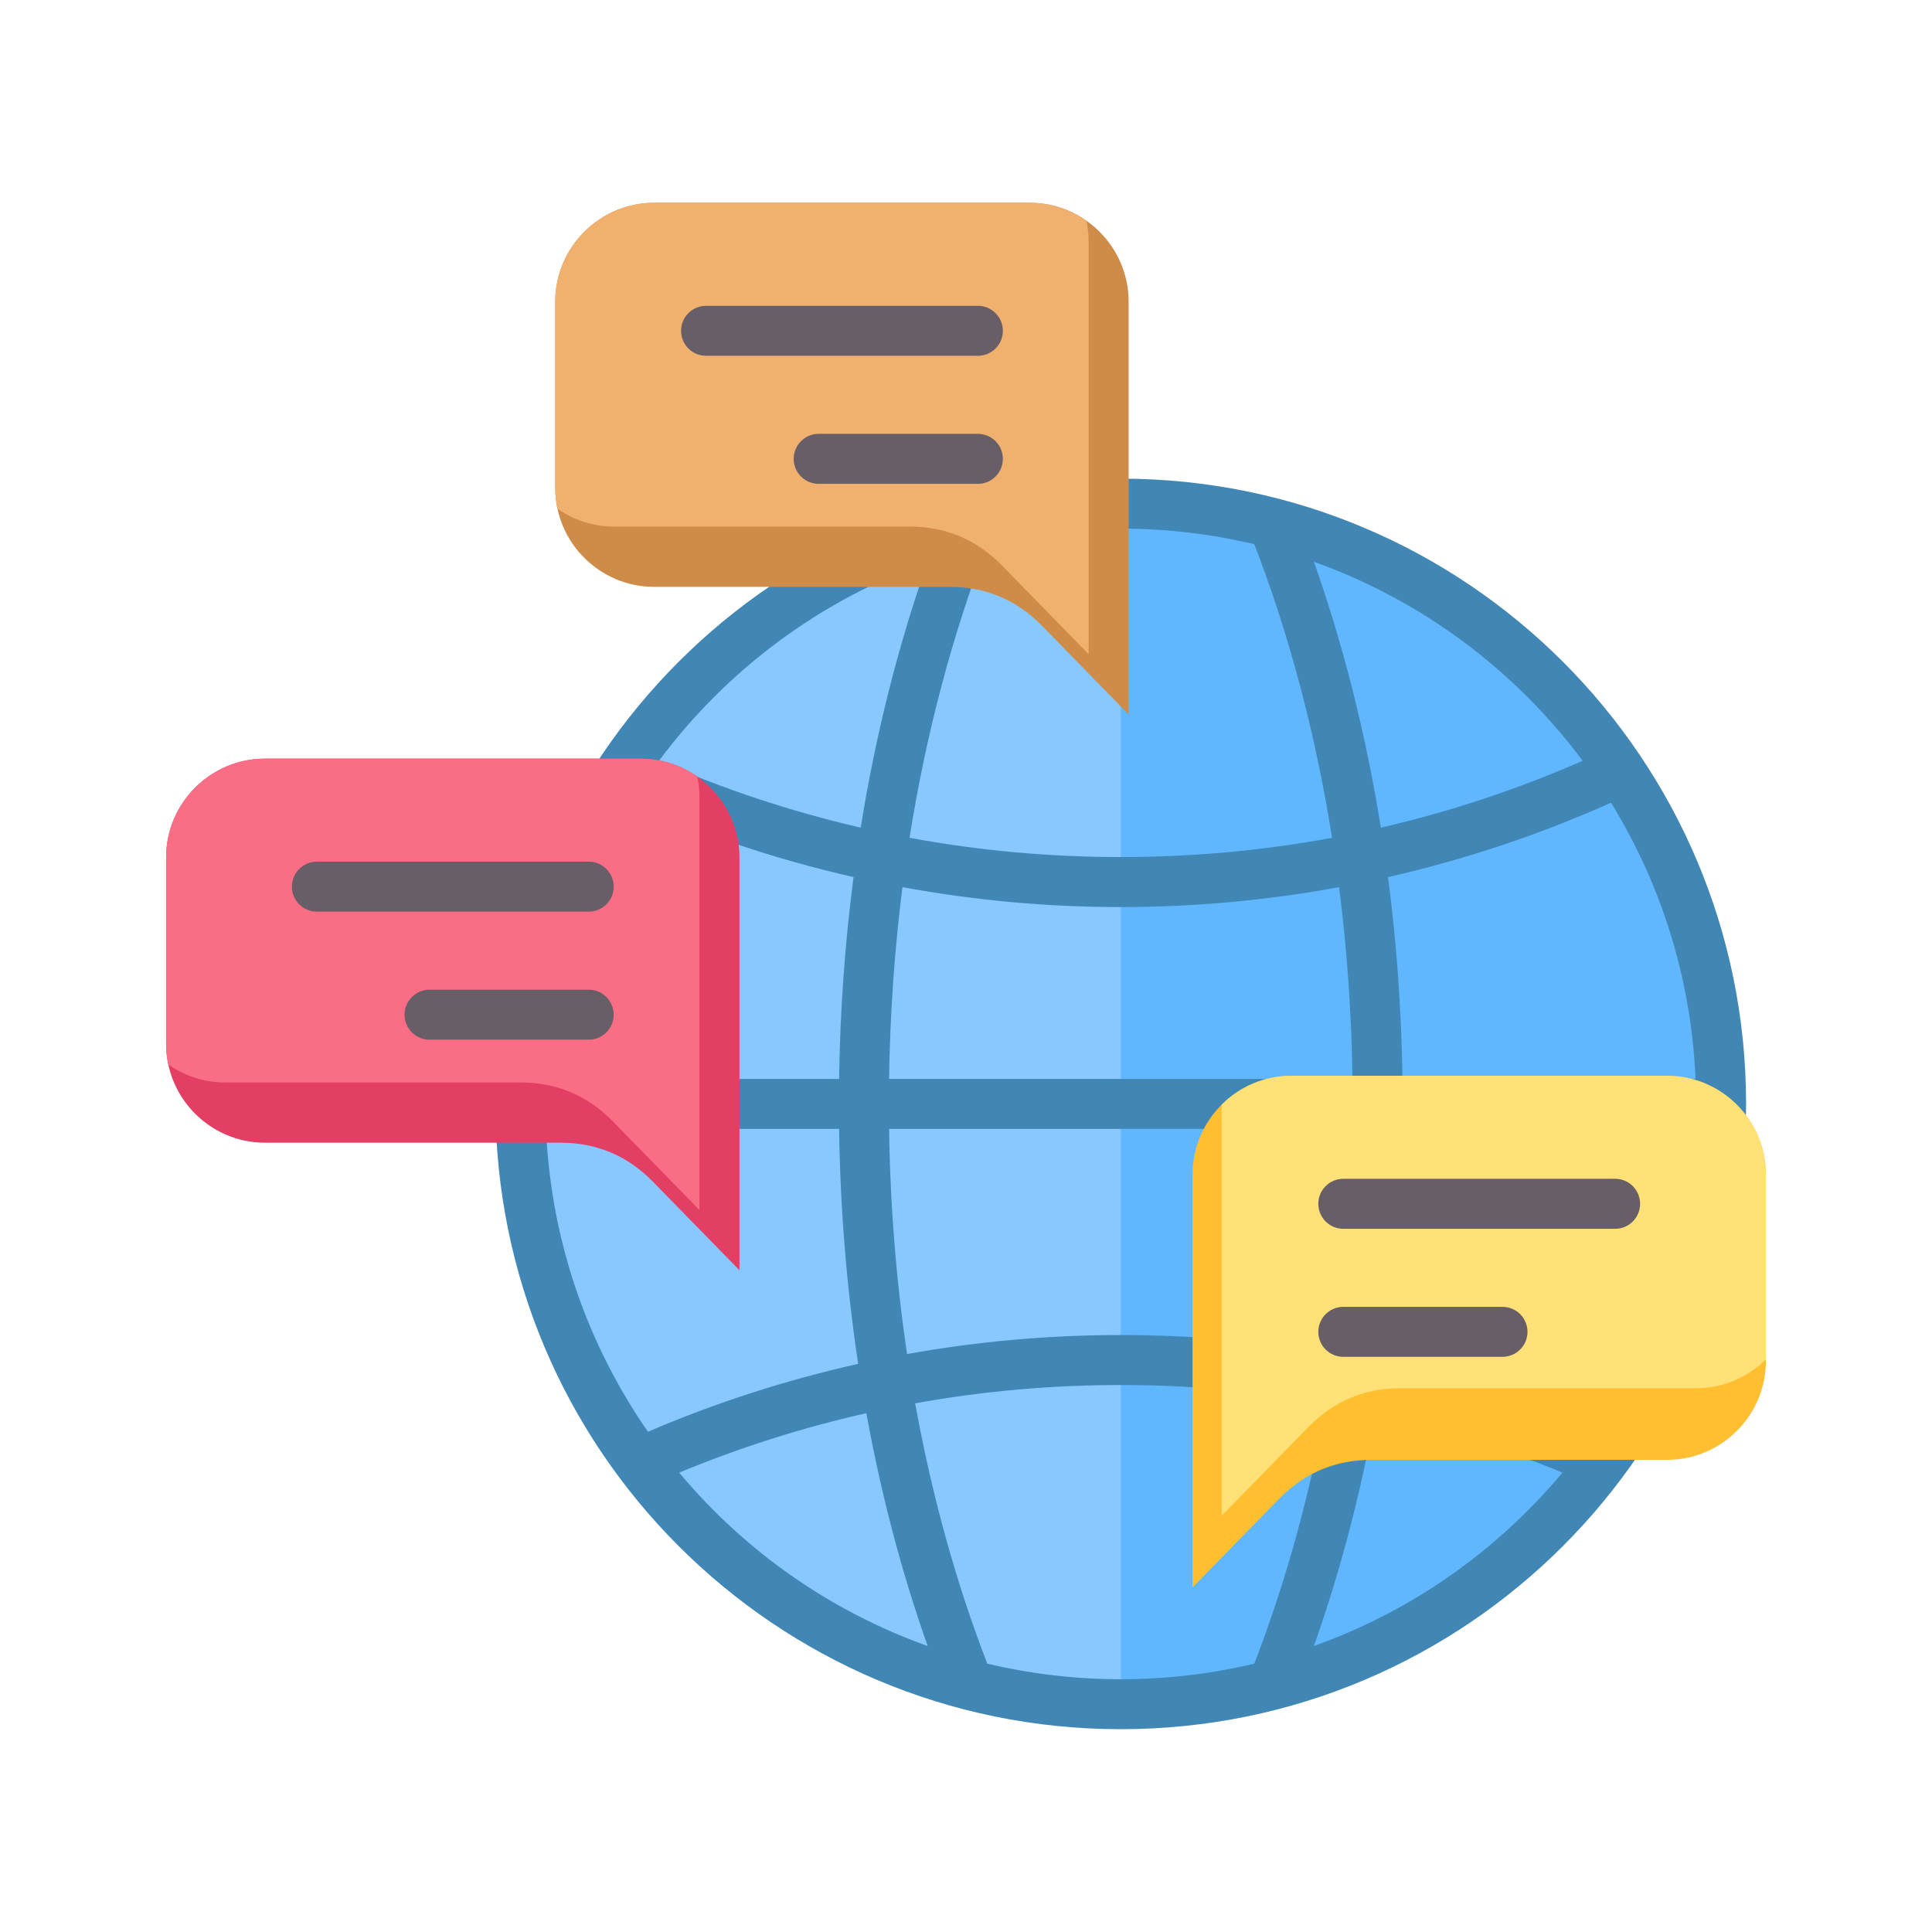
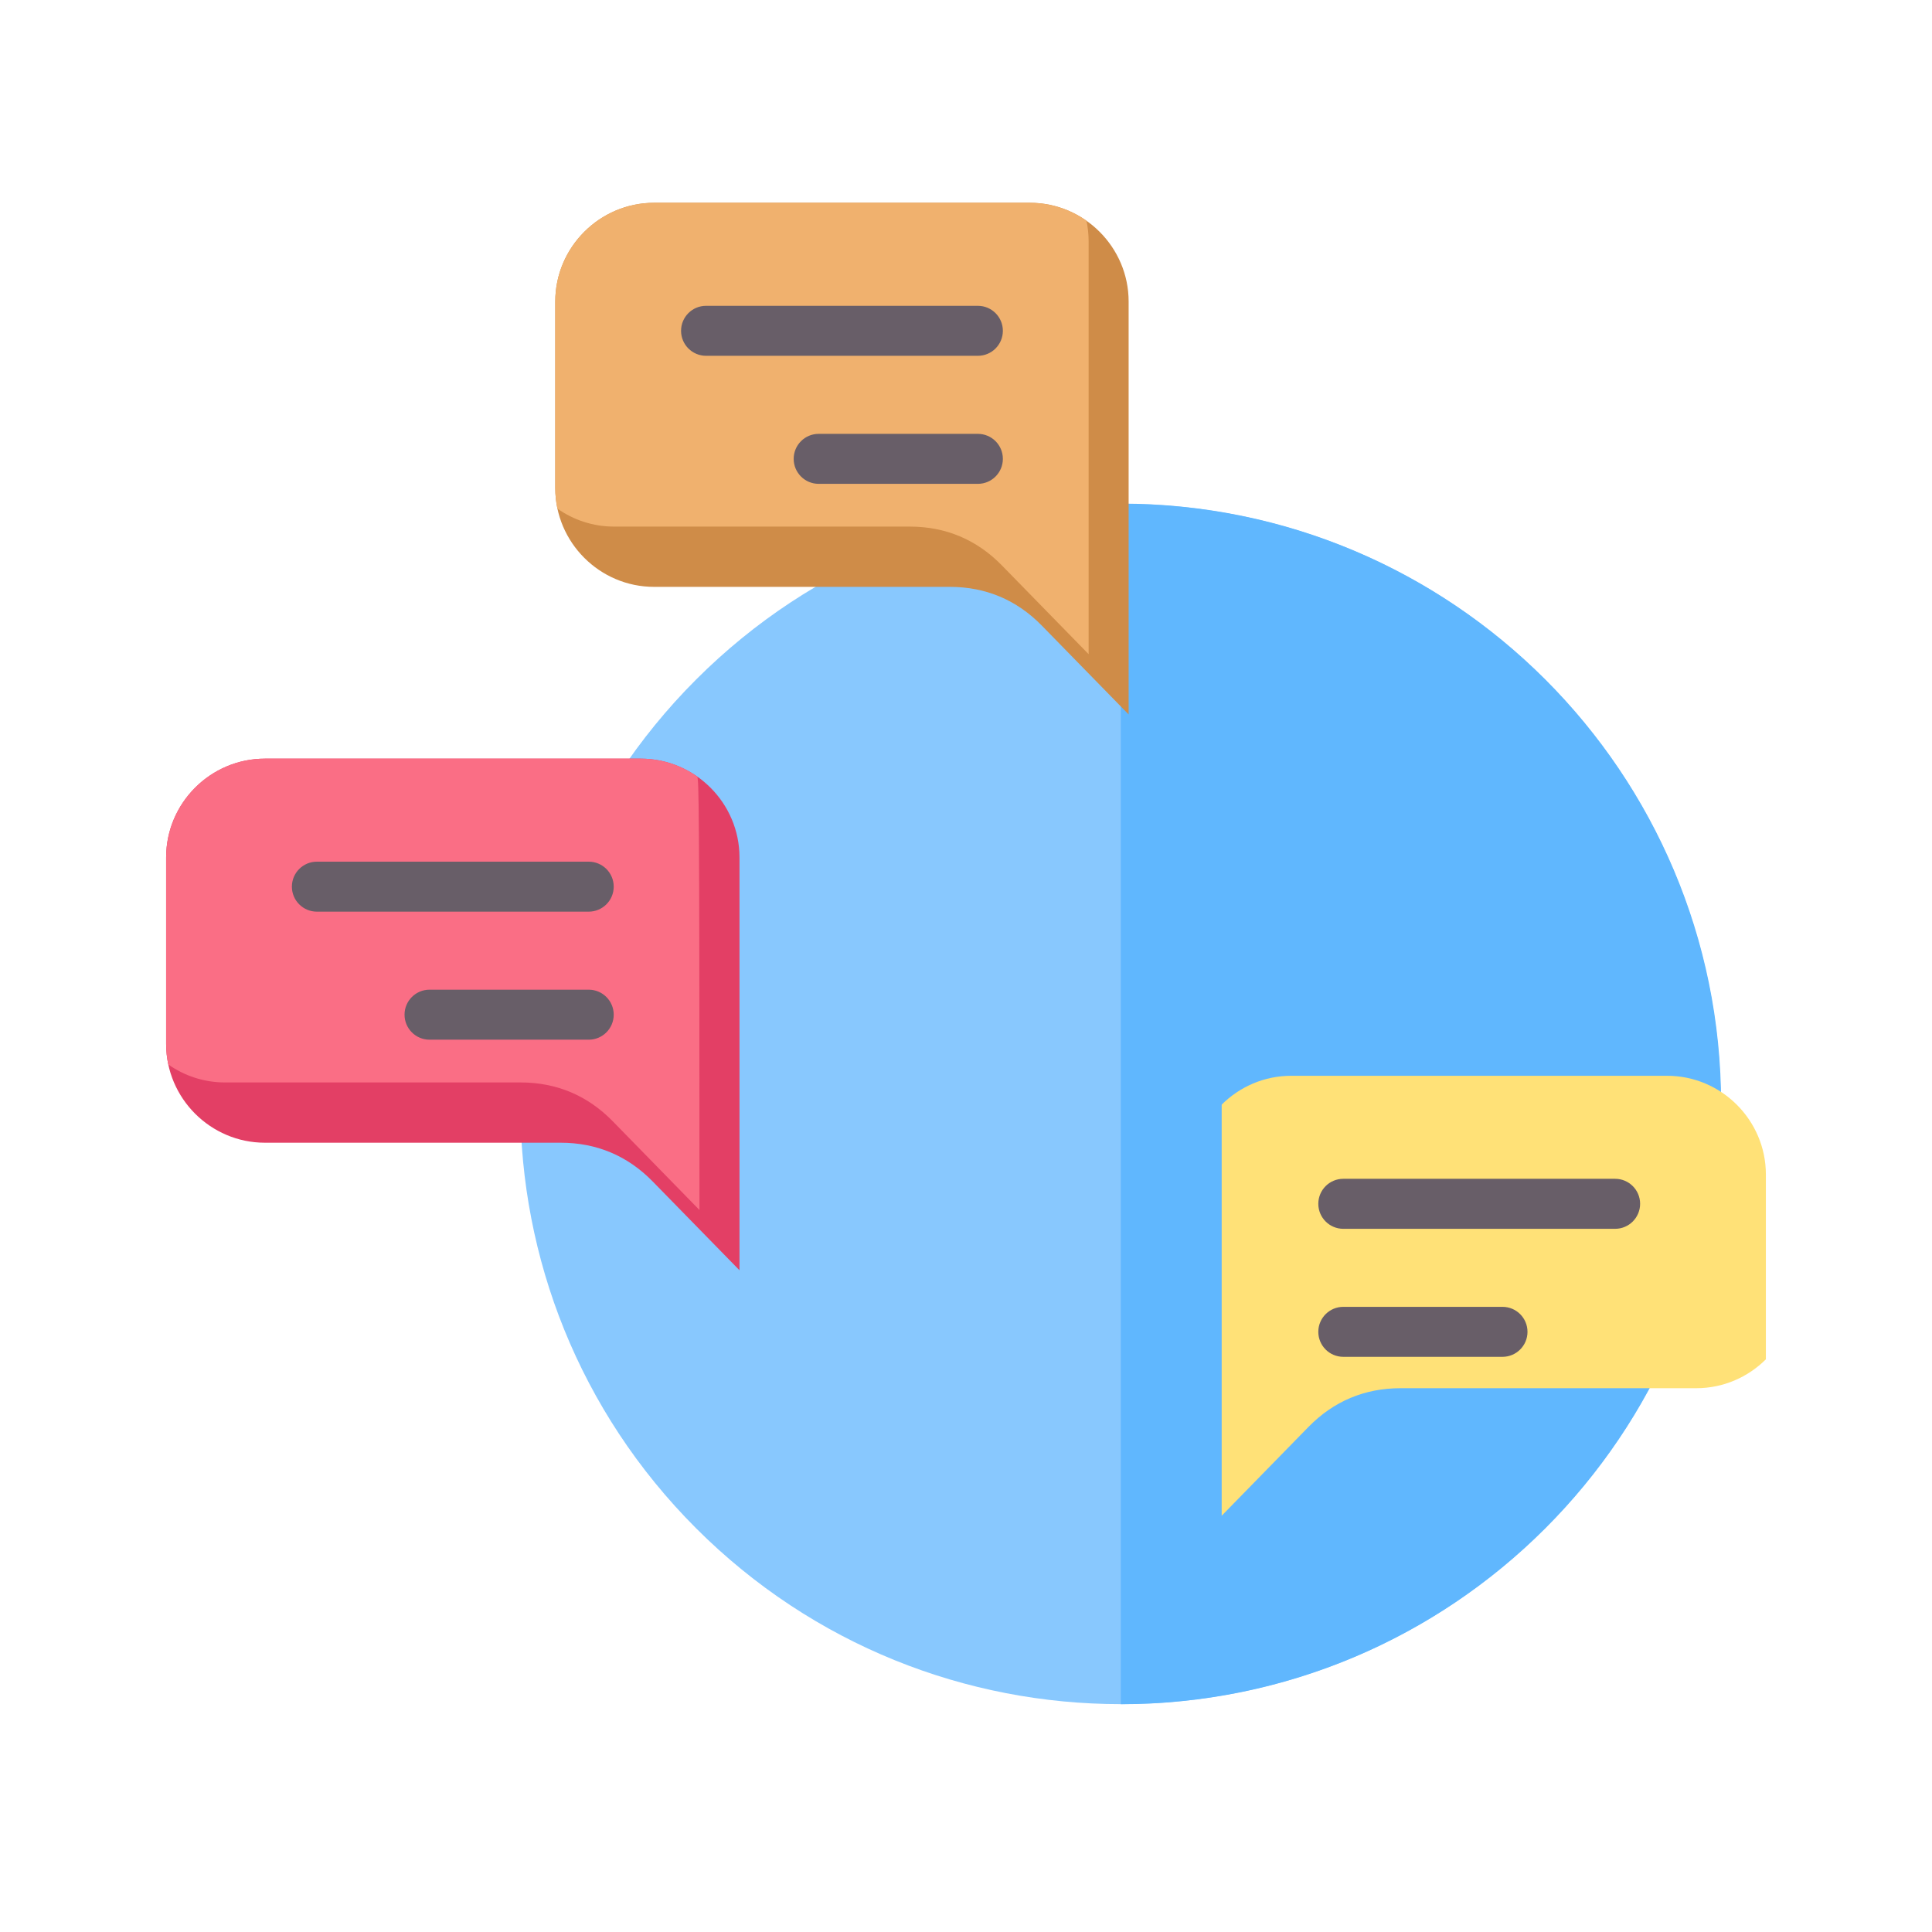
<svg xmlns="http://www.w3.org/2000/svg" width="62" height="62" viewBox="0 0 62 62" fill="none">
  <g clip-path="url(#clip0_301_3738)">
    <path d="M49.579 49.046C57.101 41.524 57.101 29.328 49.579 21.806C42.057 14.285 29.862 14.285 22.34 21.806C14.818 29.328 14.818 41.524 22.34 49.046C29.862 56.568 42.057 56.568 49.579 49.046Z" fill="#88C8FE" />
    <path fill-rule="evenodd" clip-rule="evenodd" d="M35.968 16.162C46.607 16.162 55.232 24.787 55.232 35.426C55.232 46.065 46.607 54.69 35.968 54.69V16.162Z" fill="#60B7FE" />
-     <path fill-rule="evenodd" clip-rule="evenodd" d="M35.967 15.36C47.049 15.36 56.034 24.344 56.034 35.426C56.034 46.508 47.049 55.492 35.967 55.492C24.885 55.492 15.901 46.508 15.901 35.426C15.901 24.344 24.885 15.36 35.967 15.36ZM20.794 45.946C22.951 45.022 25.207 44.289 27.54 43.768C27.174 41.34 26.964 38.816 26.928 36.228H17.523C17.677 39.831 18.863 43.166 20.794 45.946ZM29.109 43.453C33.633 42.639 38.301 42.639 42.826 43.453C43.17 41.138 43.367 38.72 43.403 36.228H28.532C28.567 38.72 28.765 41.138 29.109 43.453ZM44.395 43.768C46.728 44.289 48.984 45.022 51.141 45.946C53.072 43.166 54.258 39.831 54.412 36.228H45.007C44.971 38.816 44.761 41.34 44.395 43.768ZM50.139 47.258C48.215 46.46 46.208 45.819 44.133 45.351C43.654 47.988 42.99 50.492 42.165 52.821C45.293 51.707 48.039 49.772 50.139 47.258ZM42.566 45.033C38.225 44.252 33.71 44.252 29.369 45.033C29.908 48.018 30.693 50.825 31.683 53.388C34.489 54.055 37.446 54.055 40.252 53.388C41.242 50.825 42.026 48.018 42.566 45.033ZM27.802 45.351C25.727 45.819 23.719 46.46 21.796 47.258C23.896 49.772 26.642 51.707 29.77 52.822C28.945 50.492 28.281 47.988 27.802 45.351ZM51.699 25.76C49.423 26.778 47.029 27.582 44.544 28.147C44.818 30.246 44.976 32.411 45.007 34.624H54.412C54.273 31.383 53.299 28.358 51.699 25.76ZM42.973 28.47C38.347 29.322 33.588 29.322 28.961 28.47C28.709 30.456 28.562 32.513 28.532 34.624H43.403C43.373 32.513 43.226 30.456 42.973 28.47ZM27.391 28.147C24.905 27.582 22.512 26.777 20.236 25.759C18.636 28.358 17.662 31.383 17.523 34.624H26.928C26.959 32.411 27.117 30.246 27.391 28.147ZM21.147 24.415C23.214 25.321 25.379 26.043 27.621 26.56C28.1 23.578 28.822 20.709 29.77 18.03C26.311 19.263 23.315 21.502 21.147 24.415ZM29.188 26.886C33.64 27.71 38.295 27.71 42.747 26.886C42.219 23.561 41.377 20.376 40.252 17.464C37.446 16.797 34.489 16.797 31.683 17.464C30.558 20.376 29.716 23.561 29.188 26.886ZM44.314 26.56C46.556 26.043 48.721 25.32 50.788 24.415C48.62 21.502 45.624 19.263 42.165 18.03C43.113 20.709 43.835 23.578 44.314 26.56Z" fill="#4187B5" />
    <path fill-rule="evenodd" clip-rule="evenodd" d="M33.05 6.508H20.989C19.246 6.508 17.819 7.934 17.819 9.677V15.664C17.819 17.407 19.246 18.833 20.989 18.833H30.478C31.633 18.833 32.627 19.251 33.435 20.078L36.219 22.927V9.677C36.219 7.934 34.793 6.508 33.05 6.508Z" fill="#CF8C48" />
    <path fill-rule="evenodd" clip-rule="evenodd" d="M20.561 24.346H8.5C6.757 24.346 5.331 25.772 5.331 27.515V33.502C5.331 35.245 6.757 36.671 8.5 36.671H17.99C19.145 36.671 20.139 37.089 20.947 37.916L23.731 40.764V27.515C23.731 25.772 22.305 24.346 20.561 24.346Z" fill="#E33F65" />
    <path fill-rule="evenodd" clip-rule="evenodd" d="M33.05 6.508H20.989C19.246 6.508 17.819 7.934 17.819 9.677V15.664C17.819 15.89 17.843 16.11 17.889 16.323C18.404 16.686 19.031 16.899 19.705 16.899H29.195C30.35 16.899 31.344 17.318 32.151 18.144L34.935 20.993V7.743C34.935 7.517 34.911 7.297 34.866 7.084C34.351 6.721 33.724 6.508 33.05 6.508Z" fill="#F0B16E" />
-     <path fill-rule="evenodd" clip-rule="evenodd" d="M20.561 24.346H8.5C6.757 24.346 5.331 25.772 5.331 27.515V33.502C5.331 33.727 5.355 33.948 5.401 34.161C5.916 34.523 6.543 34.737 7.217 34.737H16.706C17.861 34.737 18.856 35.156 19.663 35.982L22.447 38.831V25.581C22.447 25.355 22.423 25.135 22.378 24.922C21.862 24.559 21.236 24.346 20.561 24.346Z" fill="#FA6E85" />
-     <path fill-rule="evenodd" clip-rule="evenodd" d="M41.439 34.523H53.5C55.243 34.523 56.669 35.949 56.669 37.692V43.679C56.669 45.422 55.243 46.848 53.5 46.848H44.011C42.855 46.848 41.861 47.267 41.054 48.093L38.27 50.942V37.692C38.27 35.949 39.696 34.523 41.439 34.523Z" fill="#FFBF31" />
+     <path fill-rule="evenodd" clip-rule="evenodd" d="M20.561 24.346H8.5C6.757 24.346 5.331 25.772 5.331 27.515V33.502C5.331 33.727 5.355 33.948 5.401 34.161C5.916 34.523 6.543 34.737 7.217 34.737H16.706C17.861 34.737 18.856 35.156 19.663 35.982L22.447 38.831C22.447 25.355 22.423 25.135 22.378 24.922C21.862 24.559 21.236 24.346 20.561 24.346Z" fill="#FA6E85" />
    <path fill-rule="evenodd" clip-rule="evenodd" d="M41.439 34.523H53.5C55.243 34.523 56.669 35.949 56.669 37.692V43.622C56.095 44.194 55.305 44.549 54.436 44.549H44.946C43.791 44.549 42.797 44.967 41.989 45.793L39.205 48.642V35.449C39.779 34.877 40.569 34.523 41.439 34.523Z" fill="#FFE177" />
    <path fill-rule="evenodd" clip-rule="evenodd" d="M22.658 11.418C22.215 11.418 21.856 11.059 21.856 10.616C21.856 10.173 22.215 9.814 22.658 9.814H31.381C31.824 9.814 32.183 10.173 32.183 10.616C32.183 11.059 31.824 11.418 31.381 11.418H22.658ZM48.217 41.938C48.66 41.938 49.019 42.297 49.019 42.74C49.019 43.183 48.659 43.542 48.217 43.542H43.108C42.665 43.542 42.306 43.183 42.306 42.74C42.306 42.297 42.665 41.938 43.108 41.938H48.217ZM51.831 37.829C52.274 37.829 52.633 38.188 52.633 38.631C52.633 39.074 52.274 39.434 51.831 39.434H43.108C42.665 39.434 42.306 39.074 42.306 38.631C42.306 38.188 42.665 37.829 43.108 37.829H51.831ZM13.784 33.365C13.341 33.365 12.982 33.005 12.982 32.562C12.982 32.12 13.341 31.76 13.784 31.76H18.893C19.336 31.76 19.695 32.12 19.695 32.562C19.695 33.006 19.335 33.365 18.893 33.365H13.784ZM10.169 29.256C9.726 29.256 9.367 28.897 9.367 28.454C9.367 28.011 9.726 27.652 10.169 27.652H18.893C19.336 27.652 19.695 28.011 19.695 28.454C19.695 28.897 19.335 29.256 18.893 29.256H10.169ZM26.272 15.527C25.829 15.527 25.47 15.168 25.47 14.725C25.47 14.282 25.829 13.923 26.272 13.923H31.381C31.824 13.923 32.183 14.282 32.183 14.725C32.183 15.168 31.824 15.527 31.381 15.527H26.272Z" fill="#685E68" />
  </g>
  <defs>
    <clipPath id="clip0_301_3738">
      <rect width="62" height="62" fill="white" />
    </clipPath>
  </defs>
</svg>